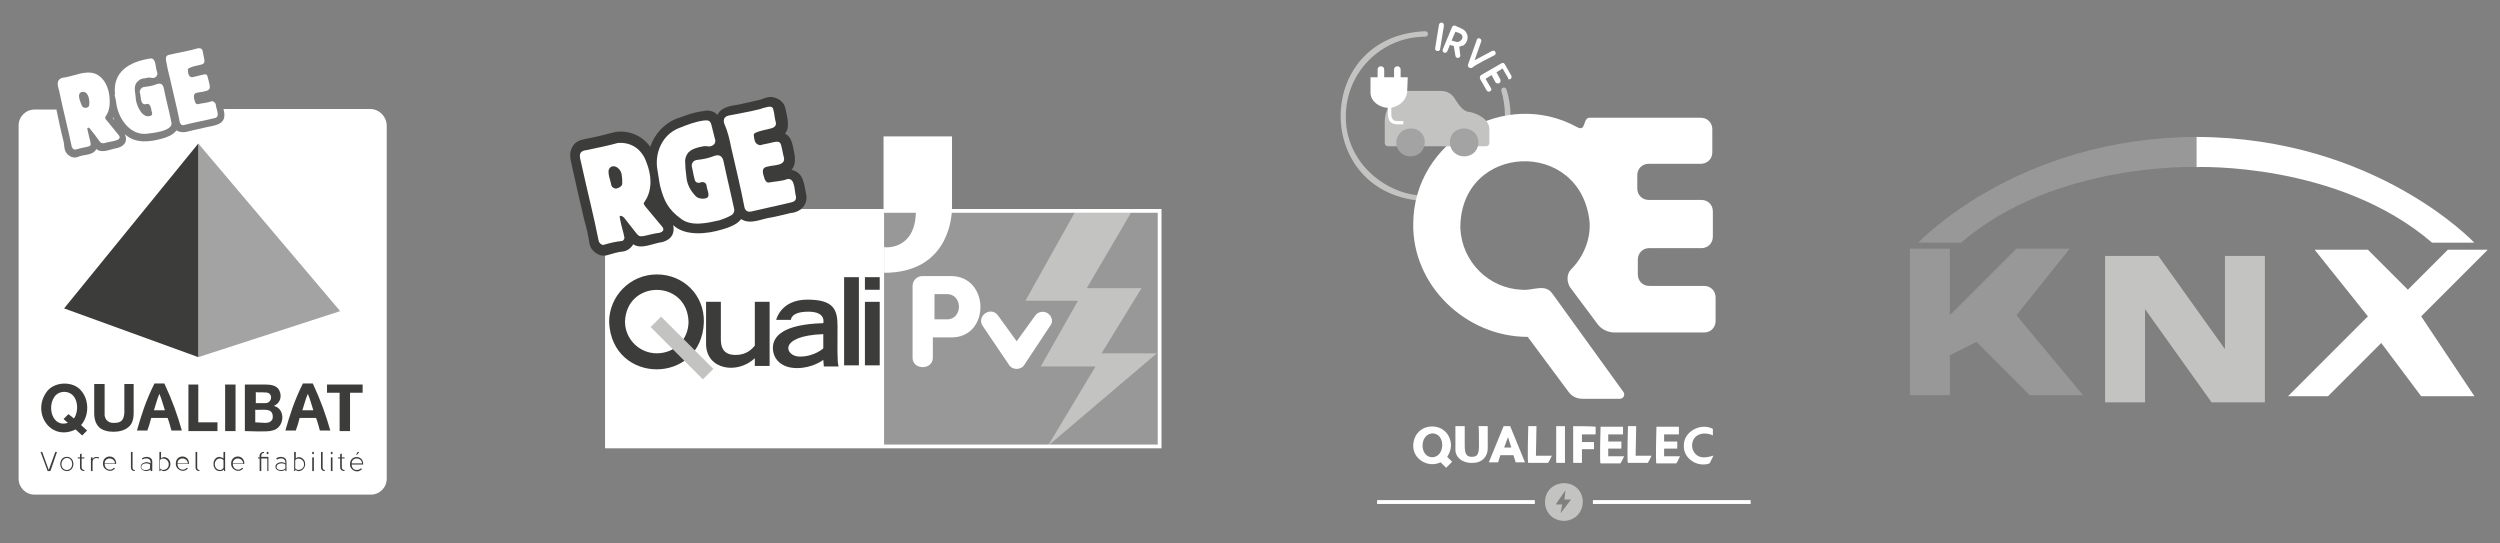
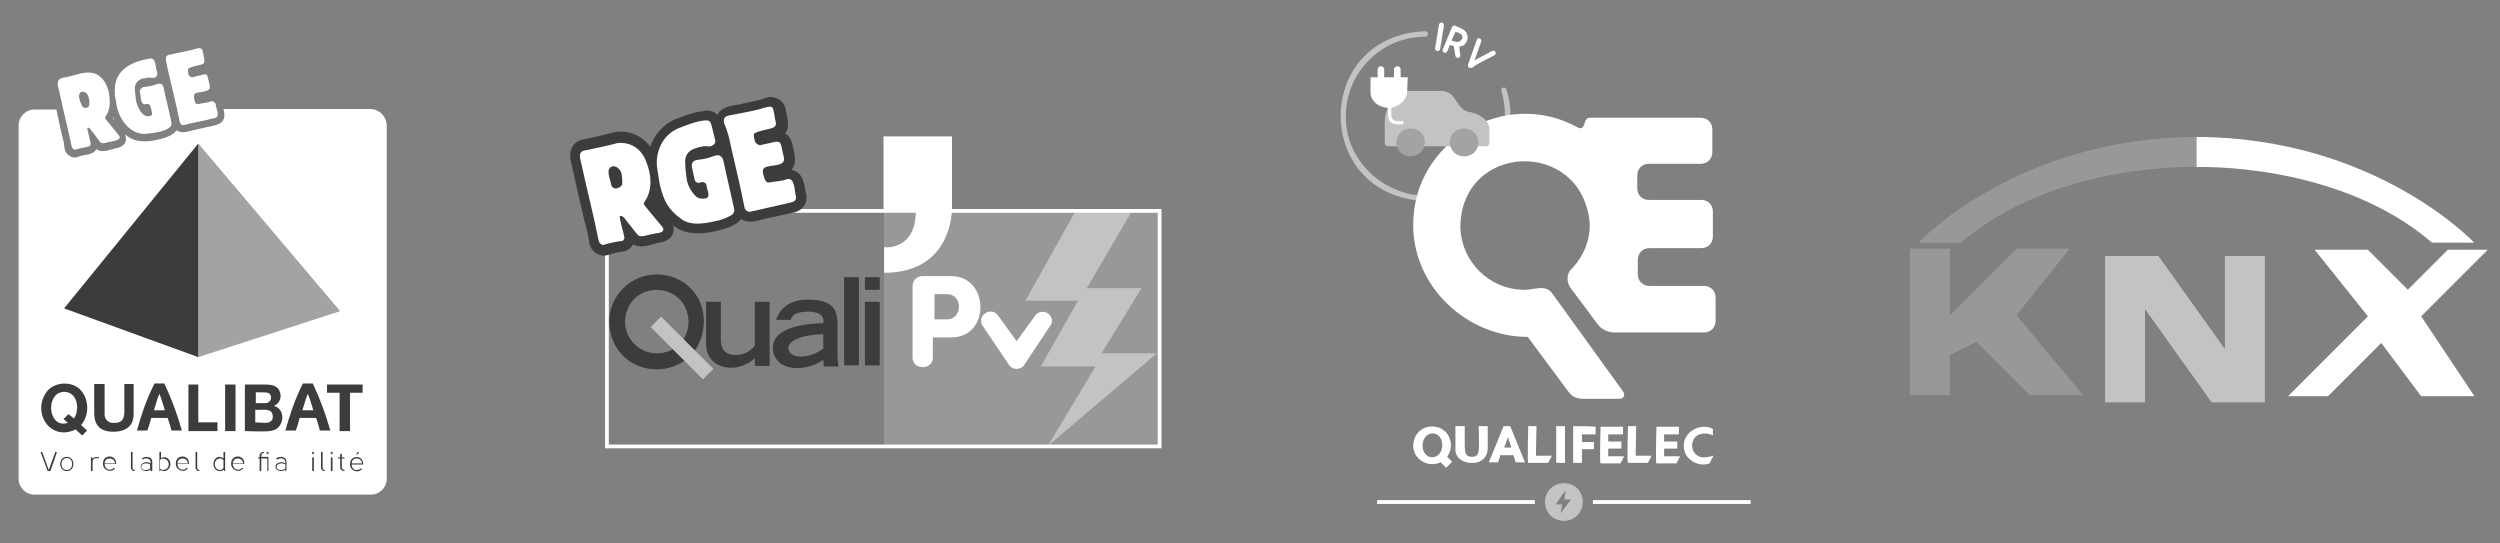
<svg xmlns="http://www.w3.org/2000/svg" version="1.1" id="Calque_1" x="0px" y="0px" viewBox="0 0 456.4 99.2" style="enable-background:new 0 0 456.4 99.2;" xml:space="preserve">
  <rect x="0" y="0" width="456.4" height="99.2" fill="#808080" stroke="none" />
  <style type="text/css"> .st0{fill:#999898;} .st1{fill:#FFFFFF;} .st2{fill:#3C3C3B;} .st3{fill:#C3C3C2;} .st4{fill:none;stroke:#FFFFFF;stroke-width:0.686;stroke-miterlimit:10;} .st5{fill:#A3A3A3;} .st6{fill:#A4A3A3;} </style>
  <rect x="161.4" y="38.5" class="st0" width="50.4" height="43" />
-   <rect x="110.8" y="38.5" class="st1" width="50.6" height="43" />
  <g>
    <path class="st2" d="M119.9,50.1c-4.8,0-8.7,3.9-8.7,8.7c0.5,11.5,16.9,11.5,17.3,0C128.6,53.9,124.8,50.1,119.9,50.1z M119.9,64.5 c-3.2,0-5.8-2.6-5.8-5.8c0.3-7.7,11.3-7.7,11.6,0C125.7,62,123.2,64.5,119.9,64.5z" />
    <path class="st2" d="M137.8,63.1c-0.5,0.6-1.5,1.7-3.5,1.7c-2.9,0-2.7-2.3-2.7-3.5s0-6.2,0-6.2h-2.7c0,0,0,5.7,0,7.8 c0.1,4.6,5.7,5.5,8.9,2.5v1.4h2.7V55.1h-2.7V63.1z" />
    <rect x="157.9" y="55.1" class="st2" width="2.7" height="11.6" />
    <rect x="157.9" y="50.6" class="st2" width="2.7" height="2.3" />
    <rect x="154.1" y="50.6" class="st2" width="2.7" height="16.1" />
    <path class="st2" d="M152.9,59.6c0-3-0.6-4.9-5.5-4.9s-5.7,3.7-5.7,3.7h2.7c0,0-0.1-1.5,3.2-1.5c3.3,0,2.7,2.1,2.7,2.1 c-7.5,0.2-9.2,2.5-9.2,4.5c0,2,1.5,3.7,4.4,3.7s4.8-1.5,4.8-1.5l0.1,1.2h2.7C152.8,66.3,152.9,62.6,152.9,59.6z M150.3,63.6 c0,0-1.6,1.5-4.3,1.5c-2.7,0-4.1-3.8,4.3-4.1V63.6z" />
  </g>
  <rect x="123.2" y="56.8" transform="matrix(0.707 -0.707 0.707 0.707 -8.483 106.653)" class="st3" width="2.7" height="13.5" />
  <g>
    <path class="st1" d="M173.7,50.4h-5.3c-1,0-1.8,0.8-1.8,1.8v13.1c0,2.3,3.7,2.3,3.7,0v-3.7c0,0,1,0,3.4,0 C180.8,61.6,180.7,50.5,173.7,50.4z M172.9,58.3c-1.1,0-2.3,0-2.3,0v-4.6h2.2C175.8,53.6,175.8,58.3,172.9,58.3z" />
    <path class="st1" d="M191.3,57.2c-0.8-0.5-1.8-0.3-2.3,0.4l-3.4,4.7l-3.4-4.7c-1.3-1.8-4,0.1-2.8,1.9l4.8,7.1c0.6,1,2.2,1,2.8,0 l4.7-7.1C192.3,58.8,192.1,57.8,191.3,57.2z" />
  </g>
  <polygon class="st3" points="206.5,38.8 196.2,38.8 187.2,54.9 196.8,54.9 190,66.9 200,66.9 191.3,81.4 211.2,64.5 201.1,64.5 208.4,52.6 198.4,52.6 " />
  <path class="st1" d="M167.2,38.5h-5.9V24.9h12.5c0,0,0,9.8,0,12.9s-1.4,12-12.4,12v-4.7C161.4,45.2,167.2,45.8,167.2,38.5z" />
  <rect x="110.8" y="38.5" class="st4" width="100.9" height="43" />
  <path class="st2" d="M147.2,35.6c-0.4-1.8-0.4-4.1-2.7-4.6c0.5-0.6,0.7-1.2,0.6-2.5c-0.3-1.4-0.4-3.5-1.8-4.1c1-1.1,0.4-3.1,0.1-4.5 c-0.2-1.4-1.6-2.2-2.8-2.2c-0.5,0-1.2,0.3-1.8,0.5c-1.2,0.3-2.7,0.6-4,0.9c-1.4,0.2-3.3,0.5-3.8,1.9c-0.6-0.7-1.7-1-2.7-0.7 c-1.8,0.2-3.4,0.9-4.9,1.4c-2.2,0.9-3.9,2.8-4.7,5.1c-1.4-2-3.9-3.1-6.4-2.7c-1.9,0.5-3.9,1-5.6,1.3c-1,0.2-1.8,0.6-2.2,1.4 c-0.8,1.4-0.2,2.7,0,3.9c0.7,3.1,1.4,6.3,2.2,9.6c0.4,1.4,0.7,2.7,0.9,4.1c0.2,1.4,1.8,2.6,3.2,2.2c1-0.3,2-0.6,3-0.7 c0.7-0.1,1.4-0.6,1.8-1.3c1.5,1,3.6-0.2,5.3-0.4c1.8-0.5,2.3-1.7,2-3.1c2.2,2.1,6.3,1.6,8.9,0.8c1.1-0.3,2.8-0.9,3.5-1.9 c1.7,1.1,3.8-0.1,5.5-0.3c1.1-0.2,2.2-0.5,3.5-0.8C145.9,38.8,147.5,37.6,147.2,35.6z" />
  <g>
    <g>
      <path class="st1" d="M106.2,30.2c1,4.6,2.2,9.2,3.1,13.8c0.1,0.4,0.6,0.8,0.9,0.7c1-0.3,2.2-0.6,3.3-0.7c0.3,0,0.5-0.4,0.5-0.6 c-0.2-1.1-0.6-2.2-0.8-3.4c0-0.2-0.2-0.6,0.1-0.6c0.2,0,0.5,0.2,0.6,0.3c0.7,0.9,1.4,1.8,2.2,2.8c0.5,0.6,0.6,0.7,1.4,0.6 c1-0.2,1.9-0.5,2.9-0.6c0.7-0.2,0.9-0.6,0.5-1.1c-1-1.2-2-2.4-3-3.6c-0.4-0.5-0.5-0.7-0.2-1c1.5-2.2,1.2-5,0.3-7.2 c-0.8-2.3-2.7-3.7-5.2-3.5c-1.8,0.5-3.8,0.9-5.7,1.3C105.2,27.6,106,29,106.2,30.2z M111.7,30.4c0.9-0.3,1.8,0.8,1.8,1.6 c0.1,0.5,0.1,1,0.1,1.5c0,0.5-0.6,0.8-1,0.9c-0.4,0.1-0.9-0.2-1-0.6C111.4,32.6,110.5,30.9,111.7,30.4z" />
    </g>
    <g>
      <path class="st1" d="M120.5,33.9c0.7,2.7,1.4,4.3,3.9,6.1c1.9,1.4,4.8,0.7,7,0.2c0.6-0.2,1.4-0.5,1.9-0.8c0.5-0.2,0.9-0.7,0.7-1.4 c-0.6-2.8-1.3-5.6-1.9-8.5c-0.2-1-0.8-1.4-1.8-1c-1,0.4-2.1,0.6-3.1,0.7c-0.6,0.1-1,0.6-0.9,1.2c0.2,0.8,0.3,1.6,0.5,2.3 c0.1,0.6,0.6,0.8,1.1,0.6c0.6-0.2,1,0.1,1.1,0.6c0,0.6,0.7,1.8,0.1,2.2c-0.6,0.3-1.5,0.2-2-0.2c-1-1-1.7-2.2-1.8-3.7 c-0.1-0.8-0.2-1.6-0.2-2.4c-0.1-0.7,0.1-1.4,0.6-2c0.5-0.5,1.1-0.7,1.8-0.9c0.6-0.1,1-0.3,1.6-0.2c0.8,0.2,1.8-0.4,1.4-1.4 c-0.2-0.8-0.4-1.6-0.6-2.4c-0.2-0.9-0.6-1-1.4-0.9c-1.6,0.2-3.1,0.8-4.6,1.4c-3,1.2-4.4,4.5-3.9,7.5l0,0 C120.2,31.9,120.3,33,120.5,33.9z" />
    </g>
    <g>
      <path class="st1" d="M133.5,27c0.8,3.6,1.7,7.1,2.4,10.8c0.1,0.6,0.6,1,1.3,0.8c2.2-0.5,4.4-1,6.6-1.5c0.7-0.2,1.7-0.2,1.5-1.3 c-0.3-0.9-0.1-3.4-1.6-3.1c-1,0.4-2.2,0.4-3.2,0.6c-0.4,0.1-0.7-0.1-0.9-0.6c-0.3-1-0.8-2.1,0.6-2.3c1-0.3,3.3-0.1,2.9-1.7 c-0.2-0.7-0.3-1.5-0.5-2.2c-0.2-0.9-1-0.6-1.6-0.5c-0.7,0.2-1.5,0.3-2.2,0.5c-0.2,0-0.4-0.1-0.6-0.2c-0.5-0.4-0.5-1-0.6-1.7 c0-0.1,0.1-0.2,0.2-0.3c1-0.5,2.1-0.6,3.1-0.9c0.6-0.2,0.9-0.6,0.7-1.2c-0.2-0.7-0.2-1.4-0.4-2.1c-0.1-0.5-0.3-0.7-1-0.6 c-0.3,0.1-0.9,0.2-1.4,0.4c-1.9,0.5-3.9,0.8-5.8,1.2c-0.7,0.2-1,0.6-0.8,1.4C132.9,24.1,133.2,25.5,133.5,27z" />
    </g>
  </g>
  <g>
    <path class="st1" d="M20.7,21.4c0,0.1-0.1,0.1-0.1,0.2c0.1,0.1,0.2,0.3,0.3,0.4C20.8,21.8,20.7,21.6,20.7,21.4z" />
    <path class="st1" d="M67.6,19.9H40.8c0.7,2.6-0.9,2.9-3,3.3c-1.3,0.3-2.7,0.6-3.9,0.9c-0.6,0.1-1.2,0-1.7-0.3 c-0.5,0.8-1.8,1.3-2.6,1.5c-2.1,0.6-4.9,1-6.8-0.8c0.5,1.1,0.1,2.1-1.3,2.5c-1.3,0.2-2.9,1.1-3.9,0.2c-0.7,1.3-2.3,0.9-3.5,1.5 c-1,0.3-2.1-0.5-2.3-1.5c-0.1-0.5-0.1-1-0.2-1.4c-0.5-1.9-0.9-3.9-1.3-5.8h-4c-1.6,0-2.9,1.3-2.9,2.9v64.5c0,1.6,1.3,2.9,2.9,2.9 h61.4c1.6,0,2.9-1.3,2.9-2.9V22.8C70.5,21.2,69.2,19.9,67.6,19.9z" />
    <path class="st1" d="M10.8,16.6c0.7,3.4,1.6,6.8,2.3,10.2c0.1,0.3,0.4,0.6,0.7,0.5c3.4-1,3,0.2,2.2-3.5c0-0.2-0.2-0.4,0.1-0.5 c0.1,0,0.3,0.1,0.4,0.3c0.6,0.7,1.1,1.4,1.6,2.1c0.4,0.5,0.5,0.5,1.1,0.4c0.6-0.3,3.3-0.3,2.5-1.4c-0.7-0.9-1.5-1.8-2.2-2.7 c-0.3-0.3-0.4-0.5-0.2-0.8c0.4-0.5,0.6-1.2,0.7-1.9c0.2-2.1-0.4-4.8-2.5-5.8c-2-0.8-4.1,0.5-6.1,0.7C10.1,14.6,10.6,15.8,10.8,16.6 z M14.9,16.8c1.2-0.3,1.5,1.4,1.4,2.3c0,0.4-0.4,0.6-0.7,0.6c-0.3,0-0.6-0.2-0.7-0.5C14.6,18.4,14,17.1,14.9,16.8z" />
    <path class="st1" d="M21.3,19.3c0.5,2.6,2.6,5.5,5.6,5.1c1-0.1,4.7-0.5,4.4-2c-0.4-2.1-1-4.2-1.4-6.3c-0.2-0.8-0.6-1-1.4-0.7 c-0.7,0.3-1.5,0.4-2.3,0.5c-0.4,0.1-0.7,0.5-0.7,0.9c0.3,0.7,0,2.5,1.2,2.2c0.6-0.2,0.8,0.4,0.9,0.9c0,0.4,0.4,0.9,0,1.2 c-1.6,0.7-2.6-1.7-2.8-2.9c0-1.1-0.6-2.4,0.3-3.3c0.4-0.4,0.8-0.6,1.3-0.6c0.4-0.1,0.8-0.2,1.2-0.1c0.6,0.2,1.3-0.3,1.1-1 c-0.4-0.8-0.1-2.8-1.4-2.5c-3.7,0.6-6.8,2.4-6.3,6.6c0,0,0,0-0.1,0C21.1,17.9,21.2,18.6,21.3,19.3z" />
    <path class="st1" d="M31,14.2c0.5,2.3,1.1,4.6,1.6,7c0.2,0.7,0.1,1.9,1.1,1.6c1.9-0.5,3.8-0.8,5.7-1.3c0.8-0.4,0-1.7,0-2.4 c-0.1-0.4-0.5-0.7-0.8-0.6c-0.8,0.3-1.6,0.3-2.4,0.5c-0.3,0.1-0.5-0.1-0.6-0.4c-0.2-0.7-0.5-1.6,0.5-1.7c2.7-0.4,2.4-0.5,1.8-2.9 c-0.1-0.4-0.3-0.5-0.7-0.4c-0.7,0.2-1.4,0.3-2.1,0.5c-0.7,0-0.8-0.8-0.8-1.4c0-0.1,0.1-0.2,0.1-0.2c0.7-0.4,1.5-0.5,2.3-0.7 c0.5-0.1,0.7-0.4,0.6-0.9c-0.1-0.5-0.2-1-0.3-1.6c-0.1-0.4-0.3-0.5-0.8-0.5c-1.7,0.5-3.6,0.8-5.3,1.2c-0.5,0.1-0.7,0.4-0.6,1 C30.5,12.1,30.7,13.1,31,14.2z" />
  </g>
  <polygon class="st5" points="36.2,26.2 36.2,65.2 62.1,56.8 " />
  <polygon class="st2" points="11.7,56.3 36.2,65.2 36.2,26.2 " />
  <path class="st2" d="M8.7,86l-1.3-3.5h0.3l1.2,3.3l1.2-3.3h0.3C10,83.7,9.6,84.9,9.2,86H8.7z" />
  <path class="st2" d="M12.2,85.8c1.3,0,1.3-2.2,0-2.2C10.9,83.7,10.9,85.8,12.2,85.8 M12.2,86c-1.6,0-1.6-2.6,0-2.6S13.8,86,12.2,86" />
-   <path class="st2" d="M15.4,86c-0.4,0-0.8-0.2-0.8-0.7v-1.6h-0.4v-0.2h0.4v-0.6l0.3-0.1v0.7h0.5v0.2h-0.5v1.6c0,0.3,0.2,0.5,0.5,0.5 V86z" />
  <path class="st2" d="M16.9,83.5v0.3c0.3-0.5,0.9-0.4,1.2-0.3L18,83.7c-0.5-0.2-1.1,0-1.1,0.6V86h-0.3v-2.5H16.9z" />
  <path class="st2" d="M21,84.6c-0.1-1.2-1.9-1.2-1.9,0H21z M20.8,85.4l0.2,0.1c-0.8,1-2.3,0.2-2.2-0.9c0-1.7,2.5-1.7,2.4,0.1h-2.1 C19.1,85.7,20.2,86.1,20.8,85.4" />
  <path class="st2" d="M24.6,86c-0.4,0-0.7-0.2-0.7-0.7v-2.8h0.3v2.8c0,0.3,0.1,0.5,0.4,0.5V86z" />
  <path class="st2" d="M27.4,84.8c-0.5-0.4-1.6-0.2-1.6,0.4c-0.1,0.7,1.2,0.8,1.6,0.3V84.8z M27.5,86v-0.3c-0.6,0.6-1.9,0.2-1.8-0.5 c-0.1-0.7,1.2-1.1,1.8-0.6c0.1-1-0.9-1.1-1.5-0.7l-0.1-0.2c0.6-0.5,1.9-0.4,1.9,0.6V86H27.5z" />
  <path class="st2" d="M30.8,84.8c0.1-0.8-1-1.5-1.6-0.8v1.5C29.8,86.2,30.9,85.5,30.8,84.8 M31.1,84.7c0.1,0.9-1.1,1.8-1.8,1V86h-0.2 v-3.5h0.3v1.2C30.1,83,31.2,83.9,31.1,84.7" />
  <path class="st2" d="M34.3,84.6c-0.1-1.2-1.9-1.2-1.9,0H34.3z M34.1,85.4l0.2,0.1c-0.8,1-2.3,0.2-2.2-0.9c0-1.7,2.5-1.7,2.4,0.1 h-2.1C32.4,85.7,33.5,86.1,34.1,85.4" />
  <path class="st2" d="M36.4,86c-0.4,0-0.7-0.2-0.7-0.7v-2.8H36v2.8c0,0.3,0.1,0.5,0.4,0.5V86z" />
  <path class="st2" d="M40.8,85.4V84c-0.2-0.2-0.4-0.3-0.7-0.3c-1.2,0.1-1.2,2.1,0.1,2.1C40.4,85.8,40.6,85.7,40.8,85.4 M40.8,83.7 v-1.2h0.3V86h-0.2v-0.3C40.6,86,40.3,86,40.1,86c-1.5,0-1.5-2.6,0-2.6C40.3,83.5,40.6,83.5,40.8,83.7" />
  <path class="st2" d="M44.4,84.6c-0.1-1.2-1.9-1.2-1.9,0H44.4z M44.2,85.4l0.2,0.1c-0.8,1-2.3,0.2-2.2-0.9c0-1.7,2.5-1.7,2.4,0.1 h-2.1C42.5,85.7,43.6,86.1,44.2,85.4" />
  <path class="st2" d="M49,82.9h-0.3v-0.4H49V82.9z M48.8,86v-2.3h-1.1V86h-0.3v-2.3h-0.3v-0.2h0.3c-0.1-0.6,0.2-1,0.8-1v0.2 c-0.5,0-0.5,0.4-0.5,0.7H49V86H48.8z" />
  <path class="st2" d="M52.1,84.8c-0.5-0.4-1.6-0.2-1.6,0.4c-0.1,0.7,1.2,0.8,1.6,0.3V84.8z M52.1,86v-0.3c-0.6,0.6-1.9,0.2-1.8-0.5 c-0.1-0.7,1.2-1.1,1.8-0.6c0.1-1-0.9-1.1-1.5-0.7l-0.2-0.2c0.6-0.5,1.9-0.4,1.9,0.6V86C52.3,86,52.1,86,52.1,86z" />
-   <path class="st2" d="M55.5,84.8c0.1-0.8-1-1.5-1.6-0.8v1.5C54.5,86.2,55.6,85.5,55.5,84.8 M55.7,84.7c0.1,0.9-1.1,1.8-1.8,1V86h-0.2 v-3.5H54v1.2C54.7,83,55.8,83.9,55.7,84.7" />
  <path class="st2" d="M57,86h0.3v-2.5H57V86z M57,82.9h0.3v-0.4H57V82.9z" />
  <path class="st2" d="M59.3,86c-0.4,0-0.7-0.2-0.7-0.7v-2.8h0.3v2.8c0,0.3,0.1,0.5,0.4,0.5C59.3,85.8,59.3,86,59.3,86z" />
  <path class="st2" d="M60.4,86h0.3v-2.5h-0.3V86z M60.4,82.9h0.3v-0.4h-0.3V82.9z" />
  <path class="st2" d="M62.9,86c-0.4,0-0.8-0.2-0.8-0.7v-1.6h-0.4v-0.2h0.4v-0.6l0.3-0.1v0.7h0.5v0.2h-0.5v1.6c0,0.3,0.2,0.5,0.5,0.5 V86z" />
  <path class="st2" d="M65.6,82.5h-0.3L65,83h0.2L65.6,82.5z M66.1,84.6c-0.1-1.2-1.9-1.2-1.9,0H66.1z M65.1,85.8 c0.3,0,0.6-0.1,0.8-0.3l0.2,0.1c-0.8,1-2.3,0.2-2.2-0.9c0-1.7,2.5-1.7,2.4,0.1h-2.1C64.2,85.3,64.5,85.8,65.1,85.8" />
  <path class="st2" d="M13.5,76.4c0.9-1.3,0.8-3.8-0.7-4.6c-0.9-0.5-2.3-0.3-2.9,0.7c-1.3,1.9-0.3,5.6,2.5,4.7l-0.8-0.7l0.9-0.9 L13.5,76.4z M13.8,78.4c-4.7,2.3-8.2-3.3-5.1-7.1c1.5-1.7,4.7-1.7,6.1,0c1.5,1.7,1.5,4.6,0,6.3l1.1,1L15,79.5L13.8,78.4z" />
  <path class="st2" d="M23.4,78c-1.2,1.1-4.2,1.1-5.3,0c-0.6-0.6-0.9-1.4-0.9-2.6v-5.3h1.9v5.3c-0.1,1.1,0.6,1.9,1.8,1.8 c1.3,0,1.7-0.6,1.8-1.8v-5.3h1.7v5.3C24.4,76.6,24.1,77.5,23.4,78" />
  <polygon class="st2" points="36.2,70.2 36.2,77.1 39.7,77.1 39.7,78.7 34.4,78.7 34.4,70.2 " />
  <rect x="41.1" y="70.2" class="st2" width="1.9" height="8.5" />
  <path class="st2" d="M48.4,77.2c0.5,0,1-0.1,1.3-0.6c0.2-0.4,0.1-1.3-0.3-1.5c-0.5-0.5-2.2-0.2-2.8-0.3v2.3L48.4,77.2L48.4,77.2z M48.3,73.6c1.1,0.1,1.6-1.2,0.8-1.8c-0.5-0.3-1.8-0.1-2.4-0.2v2H48.3z M48.5,70.2c1,0,2.1,0.2,2.5,1.1c0.5,1,0.2,2.3-1,2.8 c2.3,0.6,1.9,4.1-0.3,4.5c-0.8,0.3-4.2,0.1-5,0.1v-8.5H48.5z" />
  <polygon class="st2" points="59.7,71.7 59.7,70.2 66.2,70.2 66.2,71.7 63.9,71.7 63.9,78.7 62,78.7 62,71.7 " />
  <path class="st2" d="M30.1,74.9h-2c0.3-0.9,0.6-2.1,1-3C29.5,72.8,29.8,74,30.1,74.9z M28.2,70c-1.6,3.2-2.4,5.8-3.2,8.6h1.9 c0.3-0.8,0.5-1.5,0.7-2.3h3c0.3,0.8,0.5,1.6,0.7,2.3h1.9c-0.8-2.8-1.7-5.4-3.2-8.6H28.2z" />
  <path class="st2" d="M57.2,74.9h-2c0.3-0.9,0.6-2.1,1-3C56.6,72.8,56.9,74,57.2,74.9z M55.3,70c-1.6,3.2-2.4,5.8-3.2,8.6H54 c0.3-0.8,0.5-1.5,0.7-2.3h3c0.3,0.8,0.5,1.6,0.7,2.3h1.9c-0.8-2.8-1.7-5.4-3.2-8.6H55.3z" />
  <g id="layer1_00000022558750755096222420000012922883497131400625_" transform="translate(-247.664,133.353)">
    <g id="g128_00000016766676875855928770000001223871682191354499_" transform="matrix(24.307,0,0,-24.307,714.616,88.375)">
      <path id="path130_00000120541847837297127520000004502843714866115223_" class="st3" d="M-3,7.2l0.5-0.7v0.7h0.3V6.1h-0.4 l-0.5,0.7V6.1h-0.3v1.1H-3z" />
    </g>
    <g id="g132_00000010998191519977762200000013120740406857615241_" transform="matrix(24.307,0,0,-24.307,1311.934,371.647)">
      <path id="path134_00000042737766433548379910000012239536270792154041_" class="st1" d="M-25.2,17.8h-0.4l-0.3,0.4l-0.4-0.4h-0.3 l0.6,0.6l-0.4,0.5h0.4l0.3-0.3l0.3,0.3h0.3l-0.5-0.5L-25.2,17.8z" />
    </g>
    <g id="g136_00000130647458317763212690000000961017088486402493_" transform="matrix(24.307,0,0,-24.307,-5348.377,1062.862)">
      <g>
        <g id="g138_00000088124492510670110540000017776163373293509542_">
          <g id="g144_00000000932321795905182620000013549398887463302534_" transform="translate(237.668,34.645)">
            <path id="path146_00000115489265259094781230000004459523633947347373_" class="st0" d="M7.7,12.2L7.7,12.2l0.4,0.5H7.7 l-0.5-0.5v0.5H6.9v-1.1h0.3v0.3L7.4,12l0.4-0.4h0.4L7.7,12.2z" />
          </g>
        </g>
      </g>
    </g>
  </g>
  <path class="st0" d="M401,25v5.5c0,0-25.8-1-43,13.8h-7.8C350.2,44.3,368.2,25.1,401,25z" />
  <path class="st1" d="M401,25v5.5c0,0,25.8-1,43,13.8h7.7C451.7,44.3,433.7,25.1,401,25z" />
  <path class="st3" d="M260.2,36.7c-20.6-0.9-20.6-30.2,0-31c0.2,0,0.5,0.2,0.5,0.5c0,0.2-0.2,0.5-0.5,0.5c-8,0-14.5,6.5-14.5,14.5 c-0.2,10.1,10.9,17.5,20.2,13.4c0.2-0.1,0.6,0,0.7,0.2s0,0.6-0.2,0.7C264.4,36.3,262.3,36.7,260.2,36.7z" />
  <path class="st3" d="M274.6,26.1c-0.3,0-0.6-0.3-0.5-0.7c0.9-2.8,0.8-6,0-8.8c-0.2-0.6,0.7-0.9,0.9-0.3c1,3,1,6.3,0.1,9.4 C275,26,274.7,26.1,274.6,26.1z" />
  <g>
    <path class="st1" d="M263.5,4.3c-0.2-0.3-0.7-0.2-0.8,0.2L262,8.8c-0.1,0.6,0.8,0.7,0.9,0.2l0.7-4.3C263.6,4.6,263.6,4.5,263.5,4.3 z" />
    <path class="st1" d="M267.5,5.7c-0.4-0.5-1.3-0.7-1.8-1c-0.2-0.1-0.5,0-0.6,0.2l-1.7,4.1c-0.1,0.2,0,0.5,0.2,0.6 c0.2,0.1,0.5,0,0.6-0.2l0.5-1.2l0.7,0.2l0.3,1.8c0.1,0.5,0.8,0.5,0.9,0l0,0l-0.2-1.7c0.2,0,0.4-0.1,0.6-0.2v0.1 C267.9,7.9,268.3,6.6,267.5,5.7z M266.9,7.1c-0.2,0.4-0.7,0.7-1.2,0.5L265,7.4l0.7-1.6C266.4,6,267.3,6.3,266.9,7.1z" />
    <path class="st1" d="M272.8,10.1c0.5-0.2,0.2-1.1-0.4-0.8l-3.2,1.7l1.2-3.4c0.2-0.5-0.5-0.8-0.7-0.5c-0.1,0.1-0.1,0.1-0.1,0.2 l-1.6,4.5c-0.1,0.4,0.2,0.7,0.7,0.6C269.9,11.5,271.5,10.8,272.8,10.1z" />
-     <path class="st1" d="M275.9,13.8l-1.2-2.1c-0.1-0.1-0.2-0.2-0.2-0.2c-0.1,0-0.2,0-0.3,0l-3.8,2.2c-0.2,0.1-0.3,0.4-0.2,0.7l1.2,2.1 c0.3,0.5,1.1,0.1,0.8-0.4l-1-1.7l1.1-0.7l0.7,1.3c0.1,0.2,0.4,0.3,0.7,0.2c0.2-0.1,0.3-0.4,0.2-0.7l-0.7-1.3l1.1-0.7l1,1.7 C275.3,14.8,276.2,14.4,275.9,13.8z" />
  </g>
  <path class="st1" d="M287.9,23.2c-13.1-7.2-29.8,2.5-29.9,17.6c-0.2,11.3,9.6,20.7,20.9,20.7l7.5,10.1c0.6,0.8,1.5,1.2,2.5,1.2h6.8 c0.7,0,1-0.7,0.7-1.2l-13-18c-1.3-1.9-3.6-0.5-5.5-0.7c-6.1-0.2-11-5.1-11.3-11.2c-0.1-15.7,22.1-16.6,23.6-1.1 c0.2,3.2-1.2,6.4-3.4,8.6c-0.8,0.8-0.8,2.2-0.2,3.2l5,6.7c0.7,1,1.9,1.6,3.2,1.6h16.3c1.2,0,2.1-0.9,2.1-2.1v-4.3 c0-1.2-0.9-2.1-2.1-2.1h-10c-1.2,0-2.1-0.9-2.1-2.1v-2.7c0-1.2,0.9-2.1,2.1-2.1h9.5c1.2,0,2.1-0.9,2.1-2.1v-4.6 c0-1.2-0.9-2.1-2.1-2.1H301c-1.2,0-2.1-0.9-2.1-2.1v-2.4c0-1.2,0.9-2.1,2.1-2.1h9.5c1.2,0,2.1-0.9,2.1-2.1v-4.2 c0-1.2-0.9-2.1-2.1-2.1h-20.1C288.8,21.3,289.7,24.2,287.9,23.2z" />
  <g>
    <path class="st1" d="M311,83.5c-1.2,0-2.1-1-2.1-2.2c0.1-2.3,2.5-2.5,3.8-1.8v-1.2c-2.2-1.2-5.4,0.5-5.3,3.1 c-0.1,2.3,2.5,4,4.7,3.2l0.7-1.4C312.8,83.1,312.1,83.5,311,83.5z" />
    <path class="st1" d="M270,81.2c0,1.6-0.2,2.2-1.3,2.2s-1.3-0.7-1.3-2.2c0-1.6,0-3.4,0-3.4h-1.7c0,0,0,2.7,0,4.1 c-0.1,1.6,1.3,2.7,3.2,2.6c1.7,0,2.7-1.2,2.7-2.6c0-1.4,0-4.1,0-4.1h-1.7C270,77.8,270,79.6,270,81.2z" />
    <path class="st1" d="M264.9,81.3c-0.2-4.6-6.7-4.6-6.9,0c-0.1,2.5,2.7,4.2,5,3.1l1,1l1.1-1.1l-0.9-0.9 C264.6,82.8,264.9,82,264.9,81.3z M259.7,81.3c0.1-2.9,3.6-2.9,3.6,0C263.2,84.2,259.7,84.2,259.7,81.3z" />
    <path class="st1" d="M275.2,77.8c-0.2,0-0.7,0-0.7,0l-2.7,6.6h1.7l0.4-1.3c0.7,0,1.7,0,2.4,0l0.4,1.3h1.7l-2.7-6.6H275.2z M274.6,81.7l0.7-1.9l0.6,1.9H274.6z" />
    <path class="st1" d="M280.5,77.8H279c0,0-0.2,6.7,0,6.7s3.5,0,3.6,0s0.7-1.3,0.7-1.3h-2.9L280.5,77.8L280.5,77.8z" />
    <path class="st1" d="M298.7,77.8h-1.5c0,0-0.2,6.7,0,6.7s3.5,0,3.6,0c0.1,0,0.7-1.3,0.7-1.3h-2.9L298.7,77.8L298.7,77.8z" />
    <path class="st1" d="M293.6,81.9h2.4v-1.3h-2.4v-1.3h2.7v-1.4c-0.9,0-3.2,0-4.1,0c0,0-0.2,6.7,0,6.7c0.2,0,3.5,0,3.6,0 s0.7-1.3,0.7-1.3h-2.9C293.6,83.2,293.6,81.9,293.6,81.9z" />
    <rect x="284.1" y="77.8" class="st1" width="1.6" height="6.7" />
    <path class="st1" d="M287.2,77.8c0,2.1,0,4.6,0,6.7h1.6V82h2.2v-1.3h-2.2v-1.4h2.5v-1.4C290.3,77.8,288.1,77.8,287.2,77.8z" />
    <path class="st1" d="M303.8,81.9h2.4v-1.3h-2.4v-1.3h2.7v-1.4c-0.9,0-3.2,0-4.1,0c0,0-0.2,6.7,0,6.7s3.5,0,3.6,0s0.7-1.3,0.7-1.3 h-2.9V81.9z" />
  </g>
  <path class="st3" d="M285.5,88.2c-4.6,0.2-4.6,6.7,0,6.9C290.1,94.9,290.1,88.3,285.5,88.2z M284.9,93.7l0.3-1.6H284l1.8-2.6 l-0.2,1.7h1.2L284.9,93.7z" />
  <rect x="251.4" y="91.3" class="st1" width="28.8" height="0.7" />
  <rect x="290.8" y="91.3" class="st1" width="28.8" height="0.7" />
  <path class="st3" d="M257,16.6c0,0,4.6,0,6,0s2.2,0.7,2.7,1.6c0.6,0.9,1.3,2,2.3,2.2c1.1,0.1,3.9,1.1,3.9,3.2v2.5 c0,0.3-0.2,0.6-0.6,0.6h-17.9c-0.3,0-0.6-0.2-0.6-0.6v-4.1C252.8,20.8,253.9,16.6,257,16.6z" />
  <path class="st6" d="M260.1,26c-0.1,3.4-5.1,3.4-5.2,0C255.1,22.6,260.1,22.6,260.1,26z" />
  <path class="st6" d="M269.9,26c-0.1,3.4-5.1,3.4-5.2,0C264.7,22.6,269.8,22.6,269.9,26z" />
  <path class="st1" d="M257,14.1h-6.8c0,0,0,1.1,0,2.8s1.8,2.8,3.3,2.8s3.4-1.2,3.4-3.2L257,14.1L257,14.1z" />
  <path class="st1" d="M252.1,15.1c-0.3,0-0.6-0.2-0.6-0.6v-1.8c0-0.3,0.2-0.6,0.6-0.6c0.3,0,0.6,0.2,0.6,0.6v1.8 C252.7,14.9,252.4,15.1,252.1,15.1z" />
  <path class="st1" d="M255.1,15.1c-0.3,0-0.6-0.2-0.6-0.6v-1.8c0-0.3,0.2-0.6,0.6-0.6c0.3,0,0.6,0.2,0.6,0.6v1.8 C255.7,14.9,255.4,15.1,255.1,15.1z" />
  <path class="st1" d="M256.2,22.7h-1.2c-2-0.1-1.6-2-1.6-3.2h0.6V21c0,0,0,1.1,1,1.1h1.2V22.7z" />
</svg>